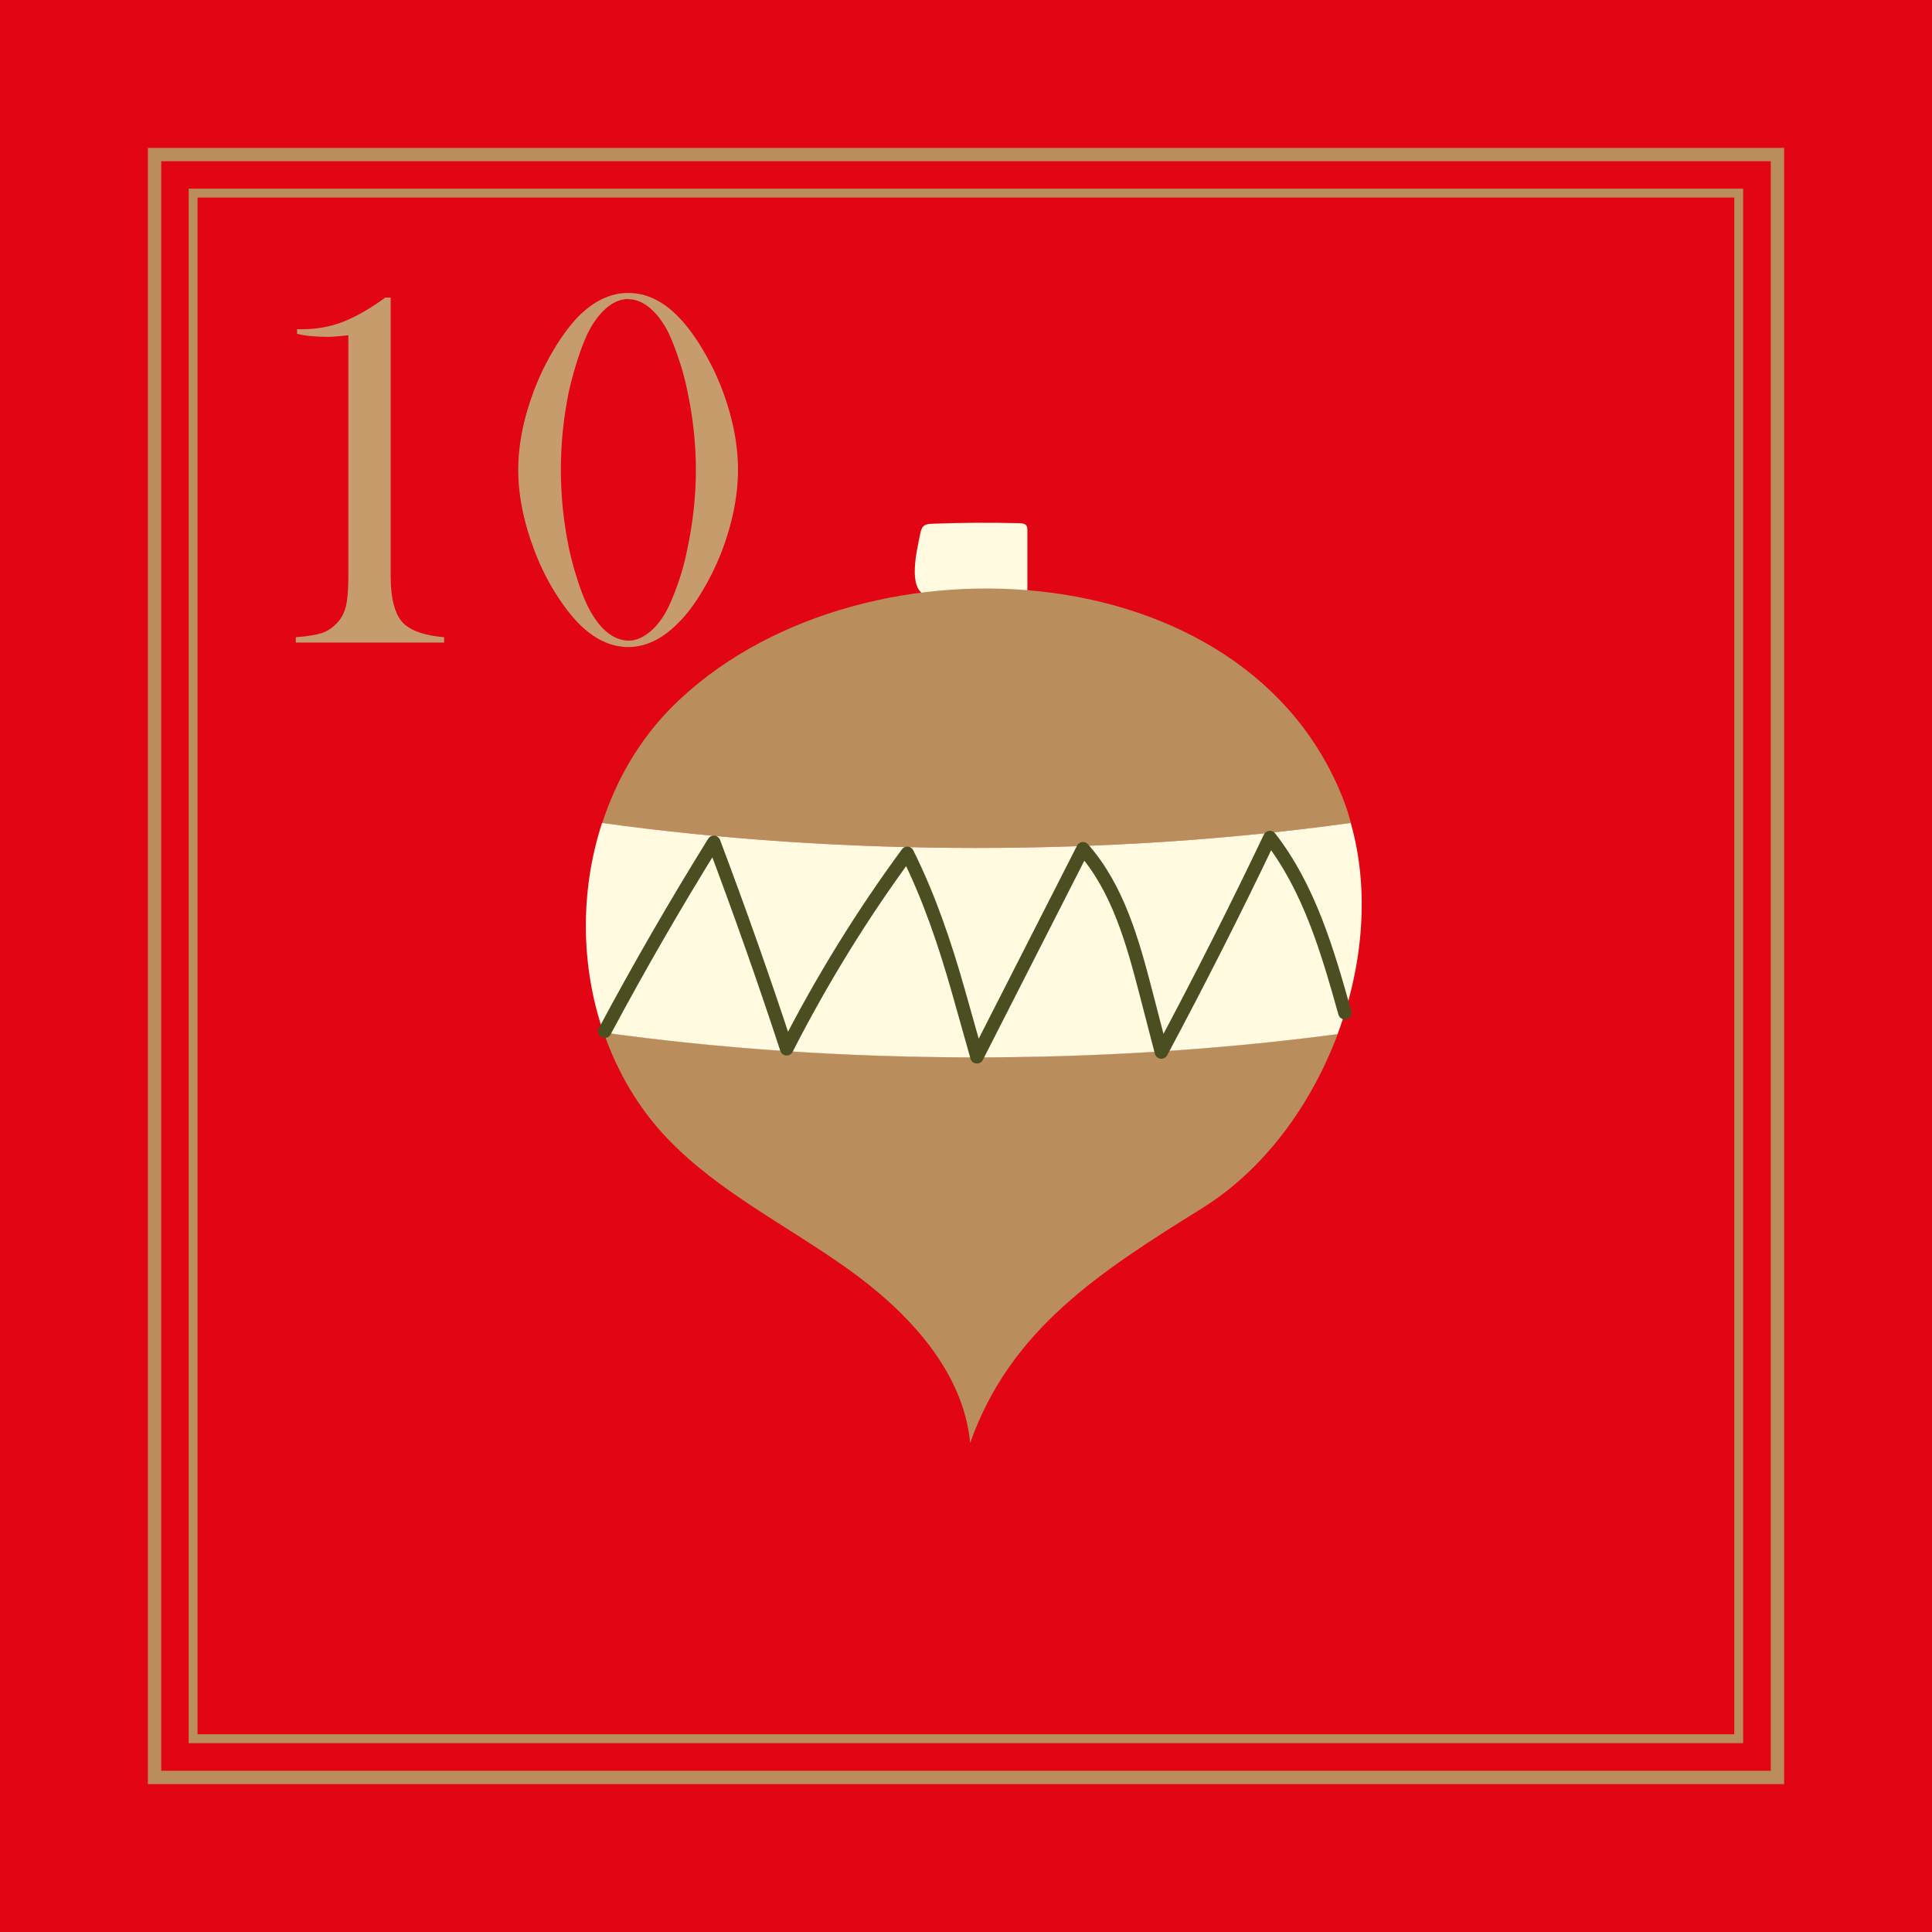
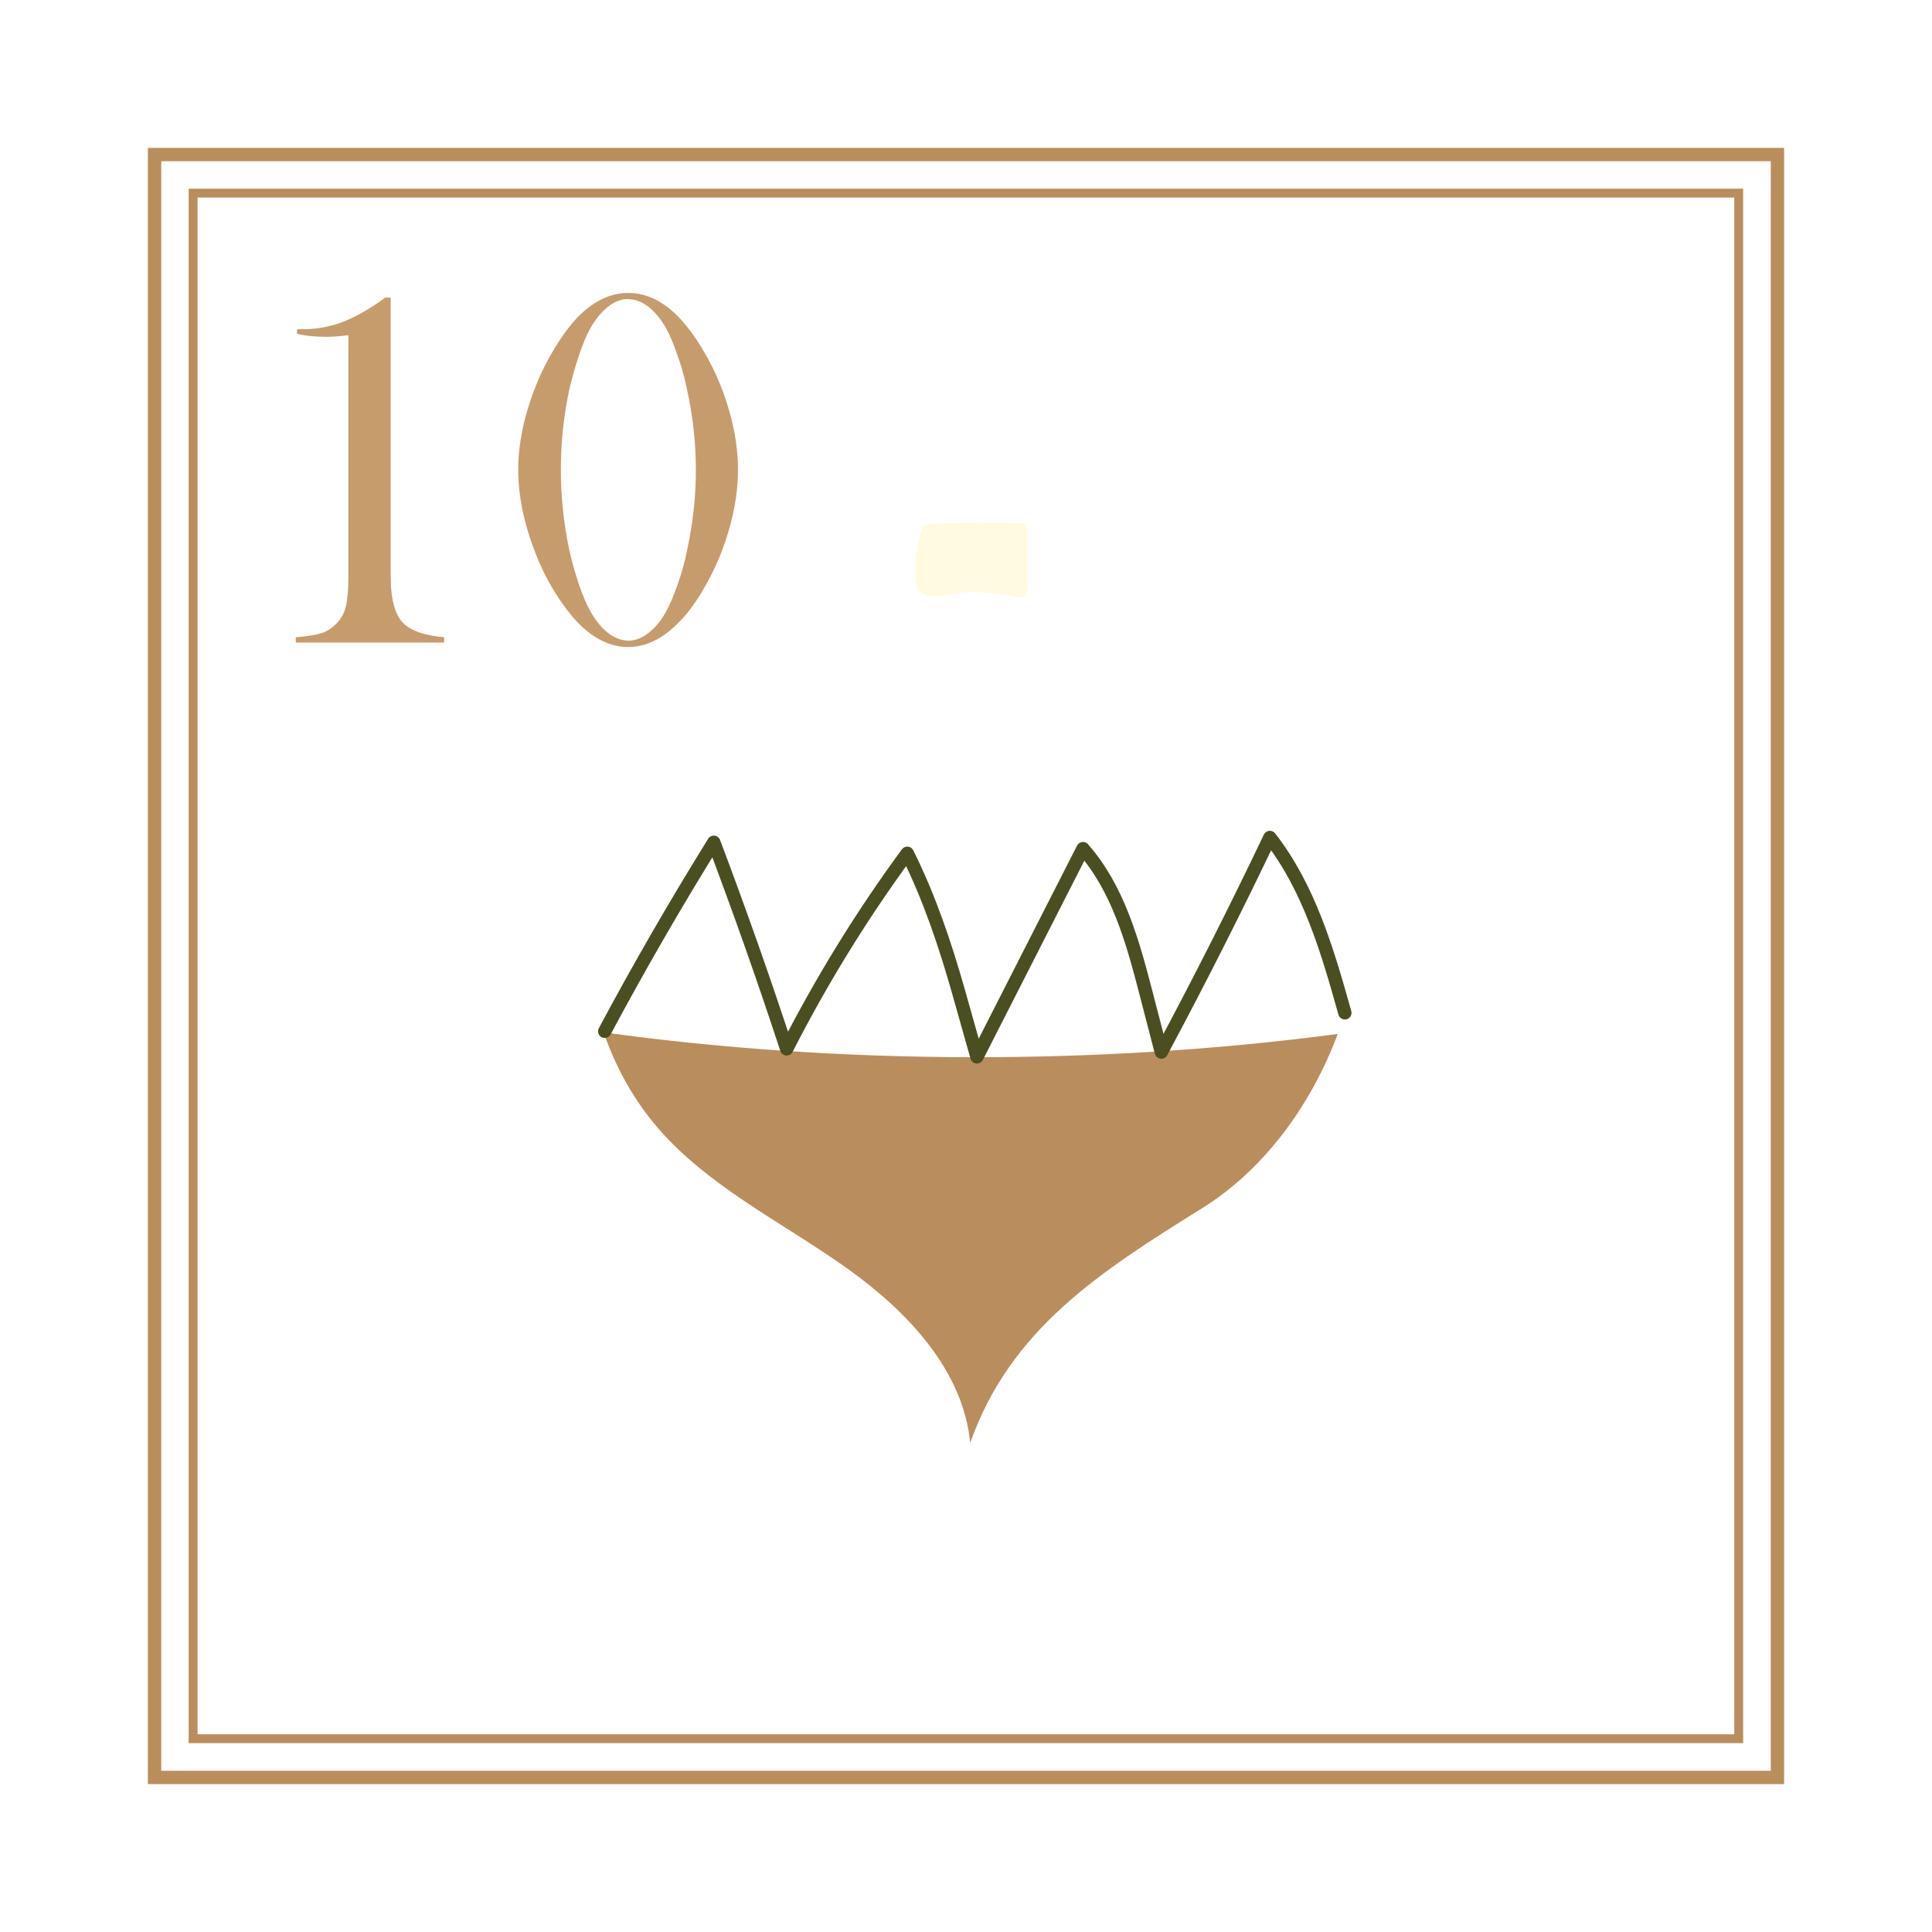
<svg xmlns="http://www.w3.org/2000/svg" width="108.75" height="108.75" viewBox="0 0 108.75 108.75">
  <g>
    <g>
-       <rect width="108.75" height="108.75" fill="#e20614" />
      <g>
        <g>
          <path d="m51.81,30c.03-.13.06-.26.15-.36.13-.14.34-.15.53-.16,1.63-.06,3.26-.07,4.88-.03.15,0,.31.02.4.13.06.08.06.18.06.28,0,1.07,0,2.15,0,3.22,0,.14,0,.3-.1.41-.15.17-.42.14-.65.09-.79-.16-1.59-.24-2.4-.26-.62,0-2.01.39-2.55.2-1.06-.38-.53-2.49-.32-3.53Z" fill="#fffae0" />
          <g>
-             <path d="m33.98,58.12c.77,2.22,1.97,4.29,3.63,6.01,2.87,2.98,6.7,4.86,10.08,7.27,3.38,2.41,6.53,5.73,6.92,9.82,2.26-6.39,7.27-9.61,13.07-13.22,3.45-2.15,6.11-5.76,7.62-9.8-13.34,1.77-28.07,1.75-41.32-.09Z" fill="#b98e5c" />
-             <path d="m76.04,46.32c-.1-.37-.21-.74-.34-1.09-5.4-14.5-27.73-15.52-37.83-5.48-1.86,1.85-3.17,4.12-3.97,6.57,13.52,1.88,28.59,1.88,42.15,0Z" fill="#b98e5c" />
+             <path d="m33.98,58.12c.77,2.22,1.97,4.29,3.63,6.01,2.87,2.98,6.7,4.86,10.08,7.27,3.38,2.41,6.53,5.73,6.92,9.82,2.26-6.39,7.27-9.61,13.07-13.22,3.45-2.15,6.11-5.76,7.62-9.8-13.34,1.77-28.07,1.75-41.32-.09" fill="#b98e5c" />
            <g>
-               <path d="m76.04,46.32c-13.56,1.88-28.63,1.88-42.15,0-1.24,3.8-1.22,8.03.08,11.8,13.26,1.84,27.98,1.86,41.32.09,1.45-3.89,1.81-8.15.74-11.89Z" fill="#fffae0" />
              <path d="m34.04,58.05c1.93-3.61,3.98-7.16,6.14-10.64,1.45,3.85,2.82,7.72,4.1,11.63,1.96-3.84,4.23-7.53,6.79-11.01,1.23,2.46,2.12,5.1,2.87,7.74.35,1.24.7,2.48,1.05,3.72,1.99-3.91,3.98-7.81,5.97-11.72,1.96,2.22,2.79,5.21,3.53,8.06.29,1.13.59,2.26.88,3.39,2.13-3.98,4.17-8.01,6.11-12.08,2.22,2.85,3.25,6.41,4.22,9.87" fill="none" stroke="#4b4e20" stroke-linecap="round" stroke-linejoin="round" stroke-width=".75" />
            </g>
          </g>
        </g>
      </g>
      <g>
        <path d="m21.66,16.75h.33v15.6c0,.73.06,1.32.2,1.78.13.46.33.8.6,1.03.46.39,1.2.62,2.21.71v.3h-8.35v-.3c.65-.05,1.13-.13,1.45-.23s.61-.3.86-.56.42-.58.51-.95c.09-.37.14-.93.14-1.69v-13.57c-.51.06-.9.09-1.17.09-.7,0-1.28-.06-1.72-.17v-.26h.33c.74,0,1.44-.12,2.11-.36.67-.24,1.39-.63,2.18-1.17l.32-.23Z" fill="#c69c6d" />
        <path d="m35.36,16.49c1.01,0,1.96.45,2.83,1.35.43.44.86,1.01,1.29,1.71s.79,1.42,1.08,2.15c.66,1.67.98,3.25.98,4.75s-.33,3.09-.98,4.76c-.3.74-.66,1.46-1.08,2.15-.42.69-.85,1.26-1.29,1.69-.89.91-1.83,1.37-2.83,1.37s-1.94-.46-2.83-1.37c-.42-.44-.85-1-1.28-1.69-.43-.69-.79-1.41-1.08-2.15-.67-1.69-1-3.28-1-4.76s.33-3.08,1-4.75c.29-.73.65-1.45,1.08-2.15.43-.7.86-1.27,1.28-1.71.89-.9,1.83-1.35,2.83-1.35Zm0,.34c-.38,0-.76.14-1.13.43-.37.29-.7.69-.99,1.2-.22.39-.44.91-.66,1.57-.22.66-.4,1.31-.55,1.96-.31,1.49-.46,2.97-.46,4.45s.15,2.96.46,4.45c.14.66.33,1.32.55,1.98.22.65.44,1.17.66,1.55.3.53.63.94,1,1.22s.76.42,1.16.42c.36,0,.72-.14,1.1-.43s.71-.69.99-1.2c.21-.38.43-.9.66-1.55.23-.65.41-1.31.54-1.98.32-1.5.48-2.98.48-4.45s-.16-2.95-.48-4.45c-.13-.65-.31-1.3-.54-1.96-.23-.66-.44-1.18-.66-1.57-.29-.51-.62-.91-.99-1.2-.37-.29-.75-.43-1.15-.43Z" fill="#c69c6d" />
      </g>
      <g>
        <g>
          <rect x="8.7" y="8.7" width="91.35" height="91.35" fill="none" stroke="#b98e5c" stroke-miterlimit="10" stroke-width=".75" />
        </g>
        <g>
          <rect x="10.87" y="10.87" width="87" height="87" fill="none" stroke="#b98e5c" stroke-miterlimit="10" stroke-width=".5" />
        </g>
      </g>
    </g>
  </g>
</svg>